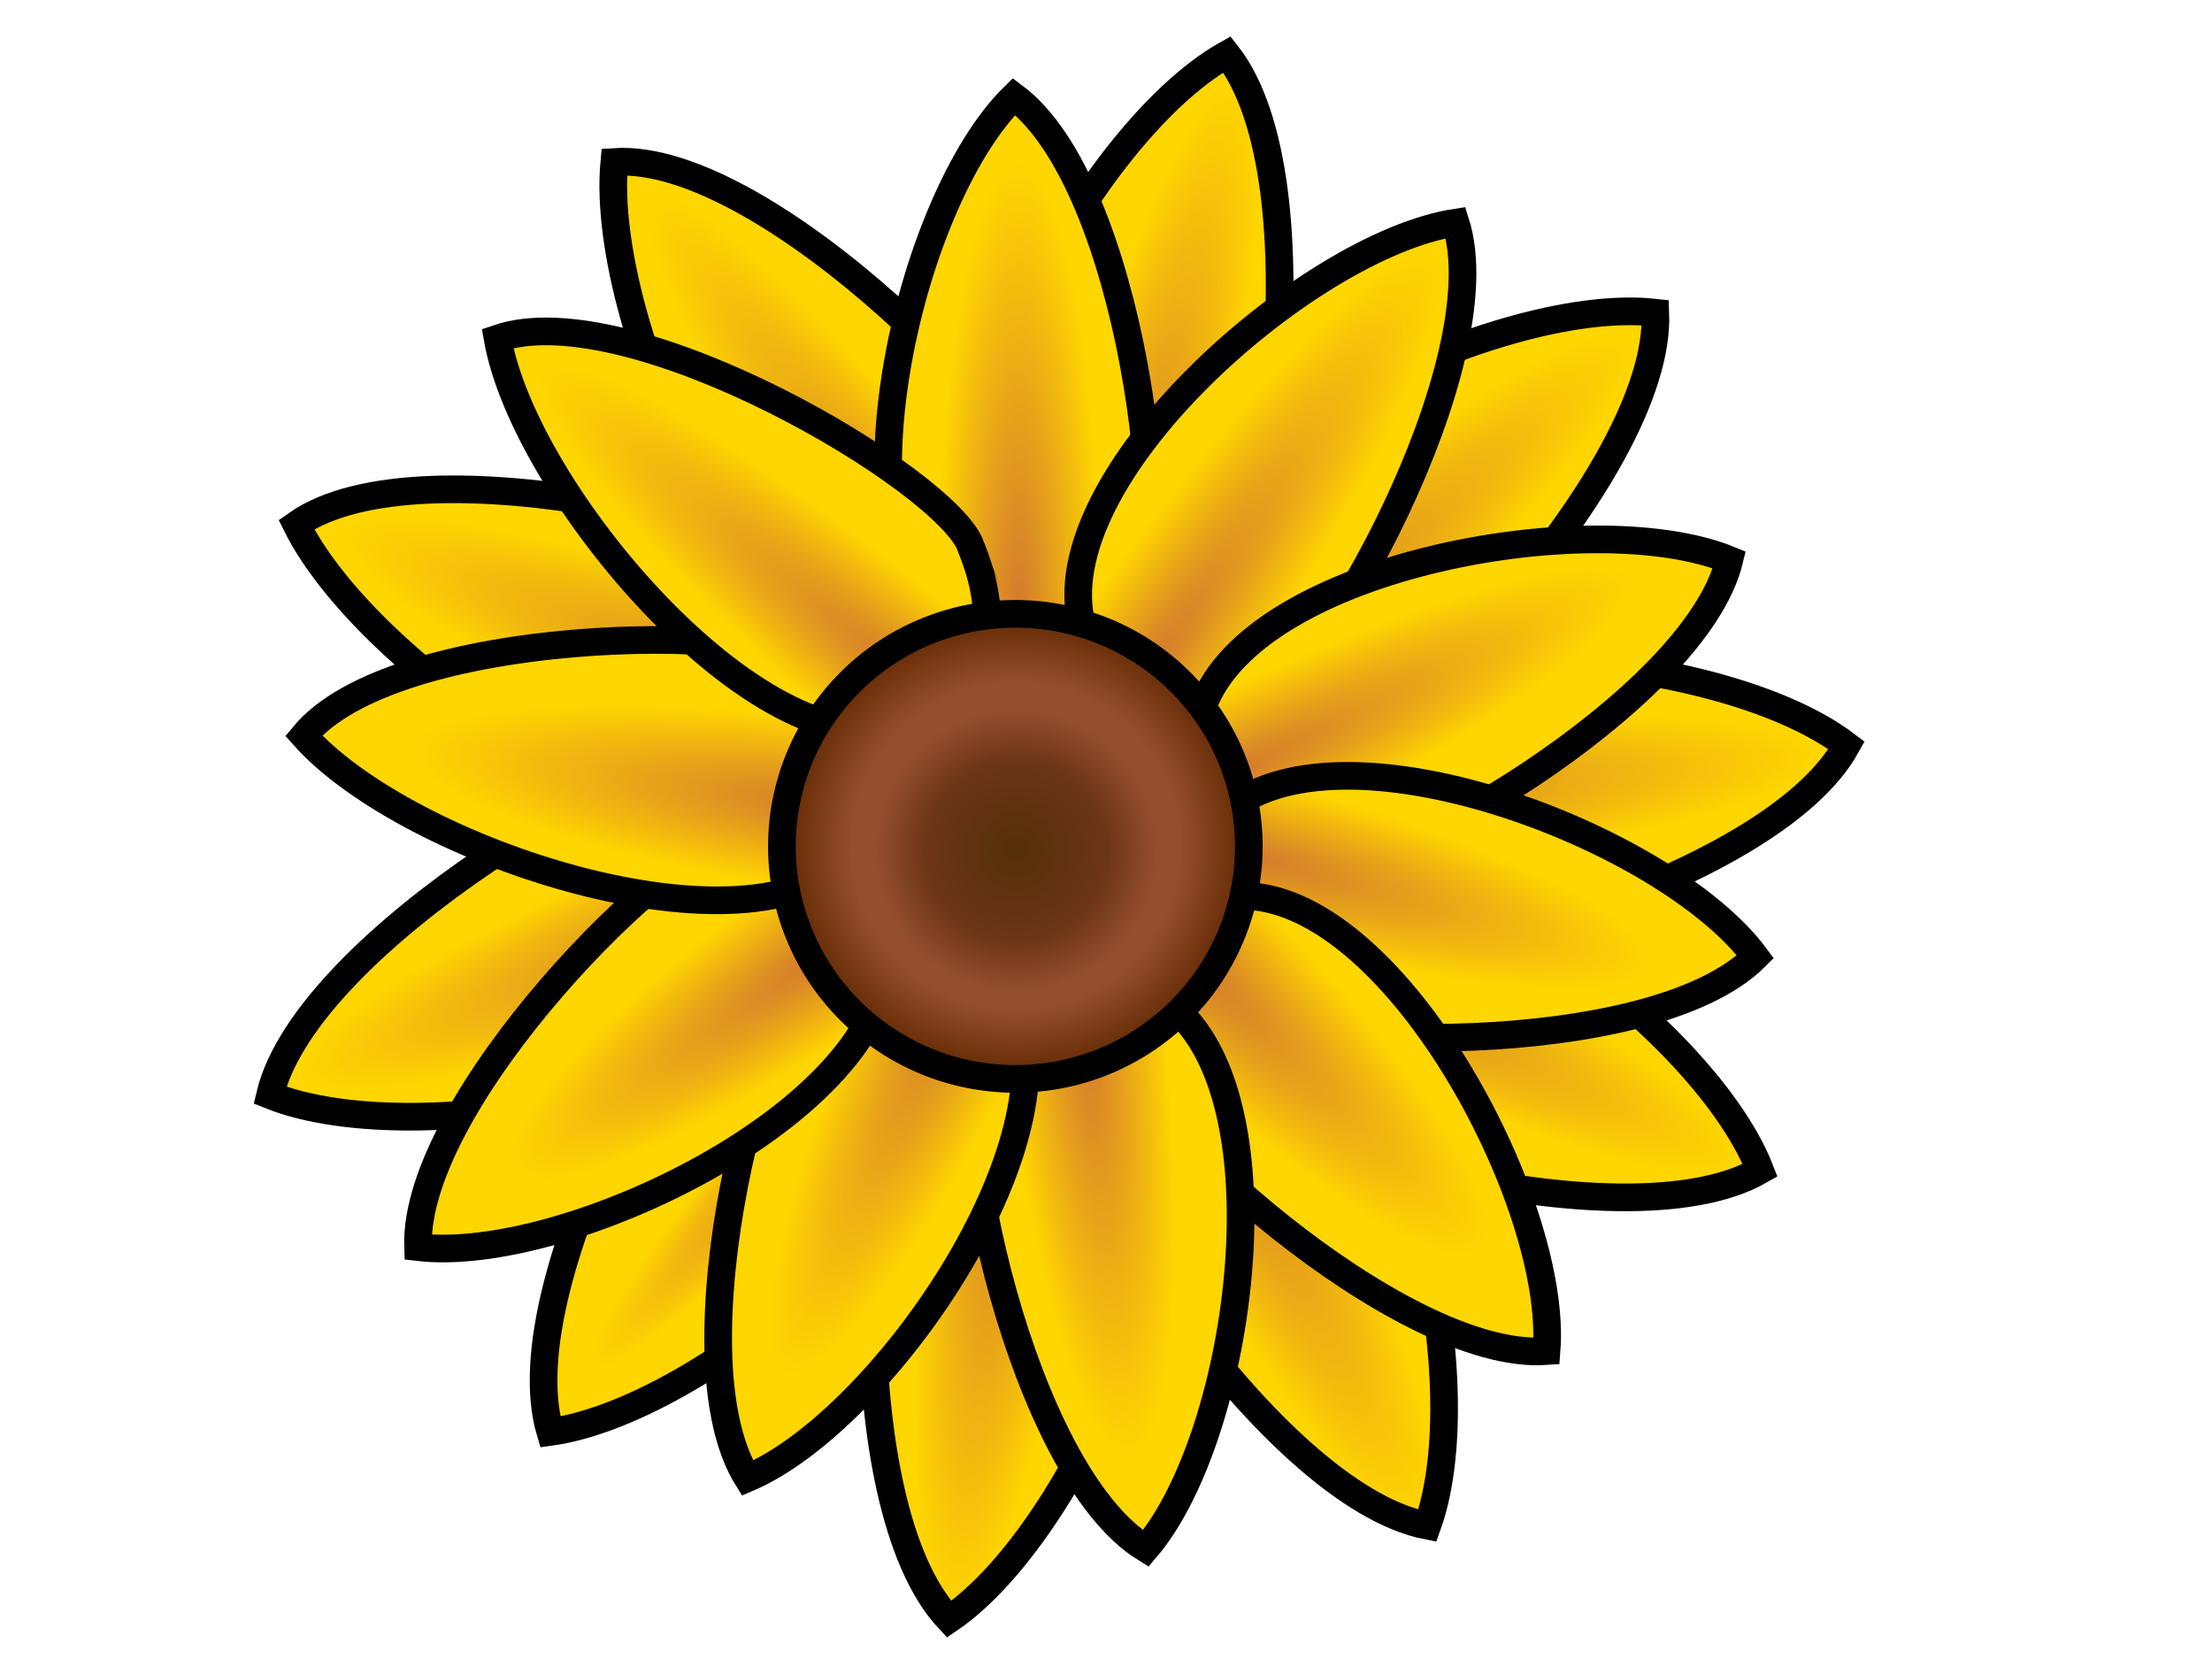
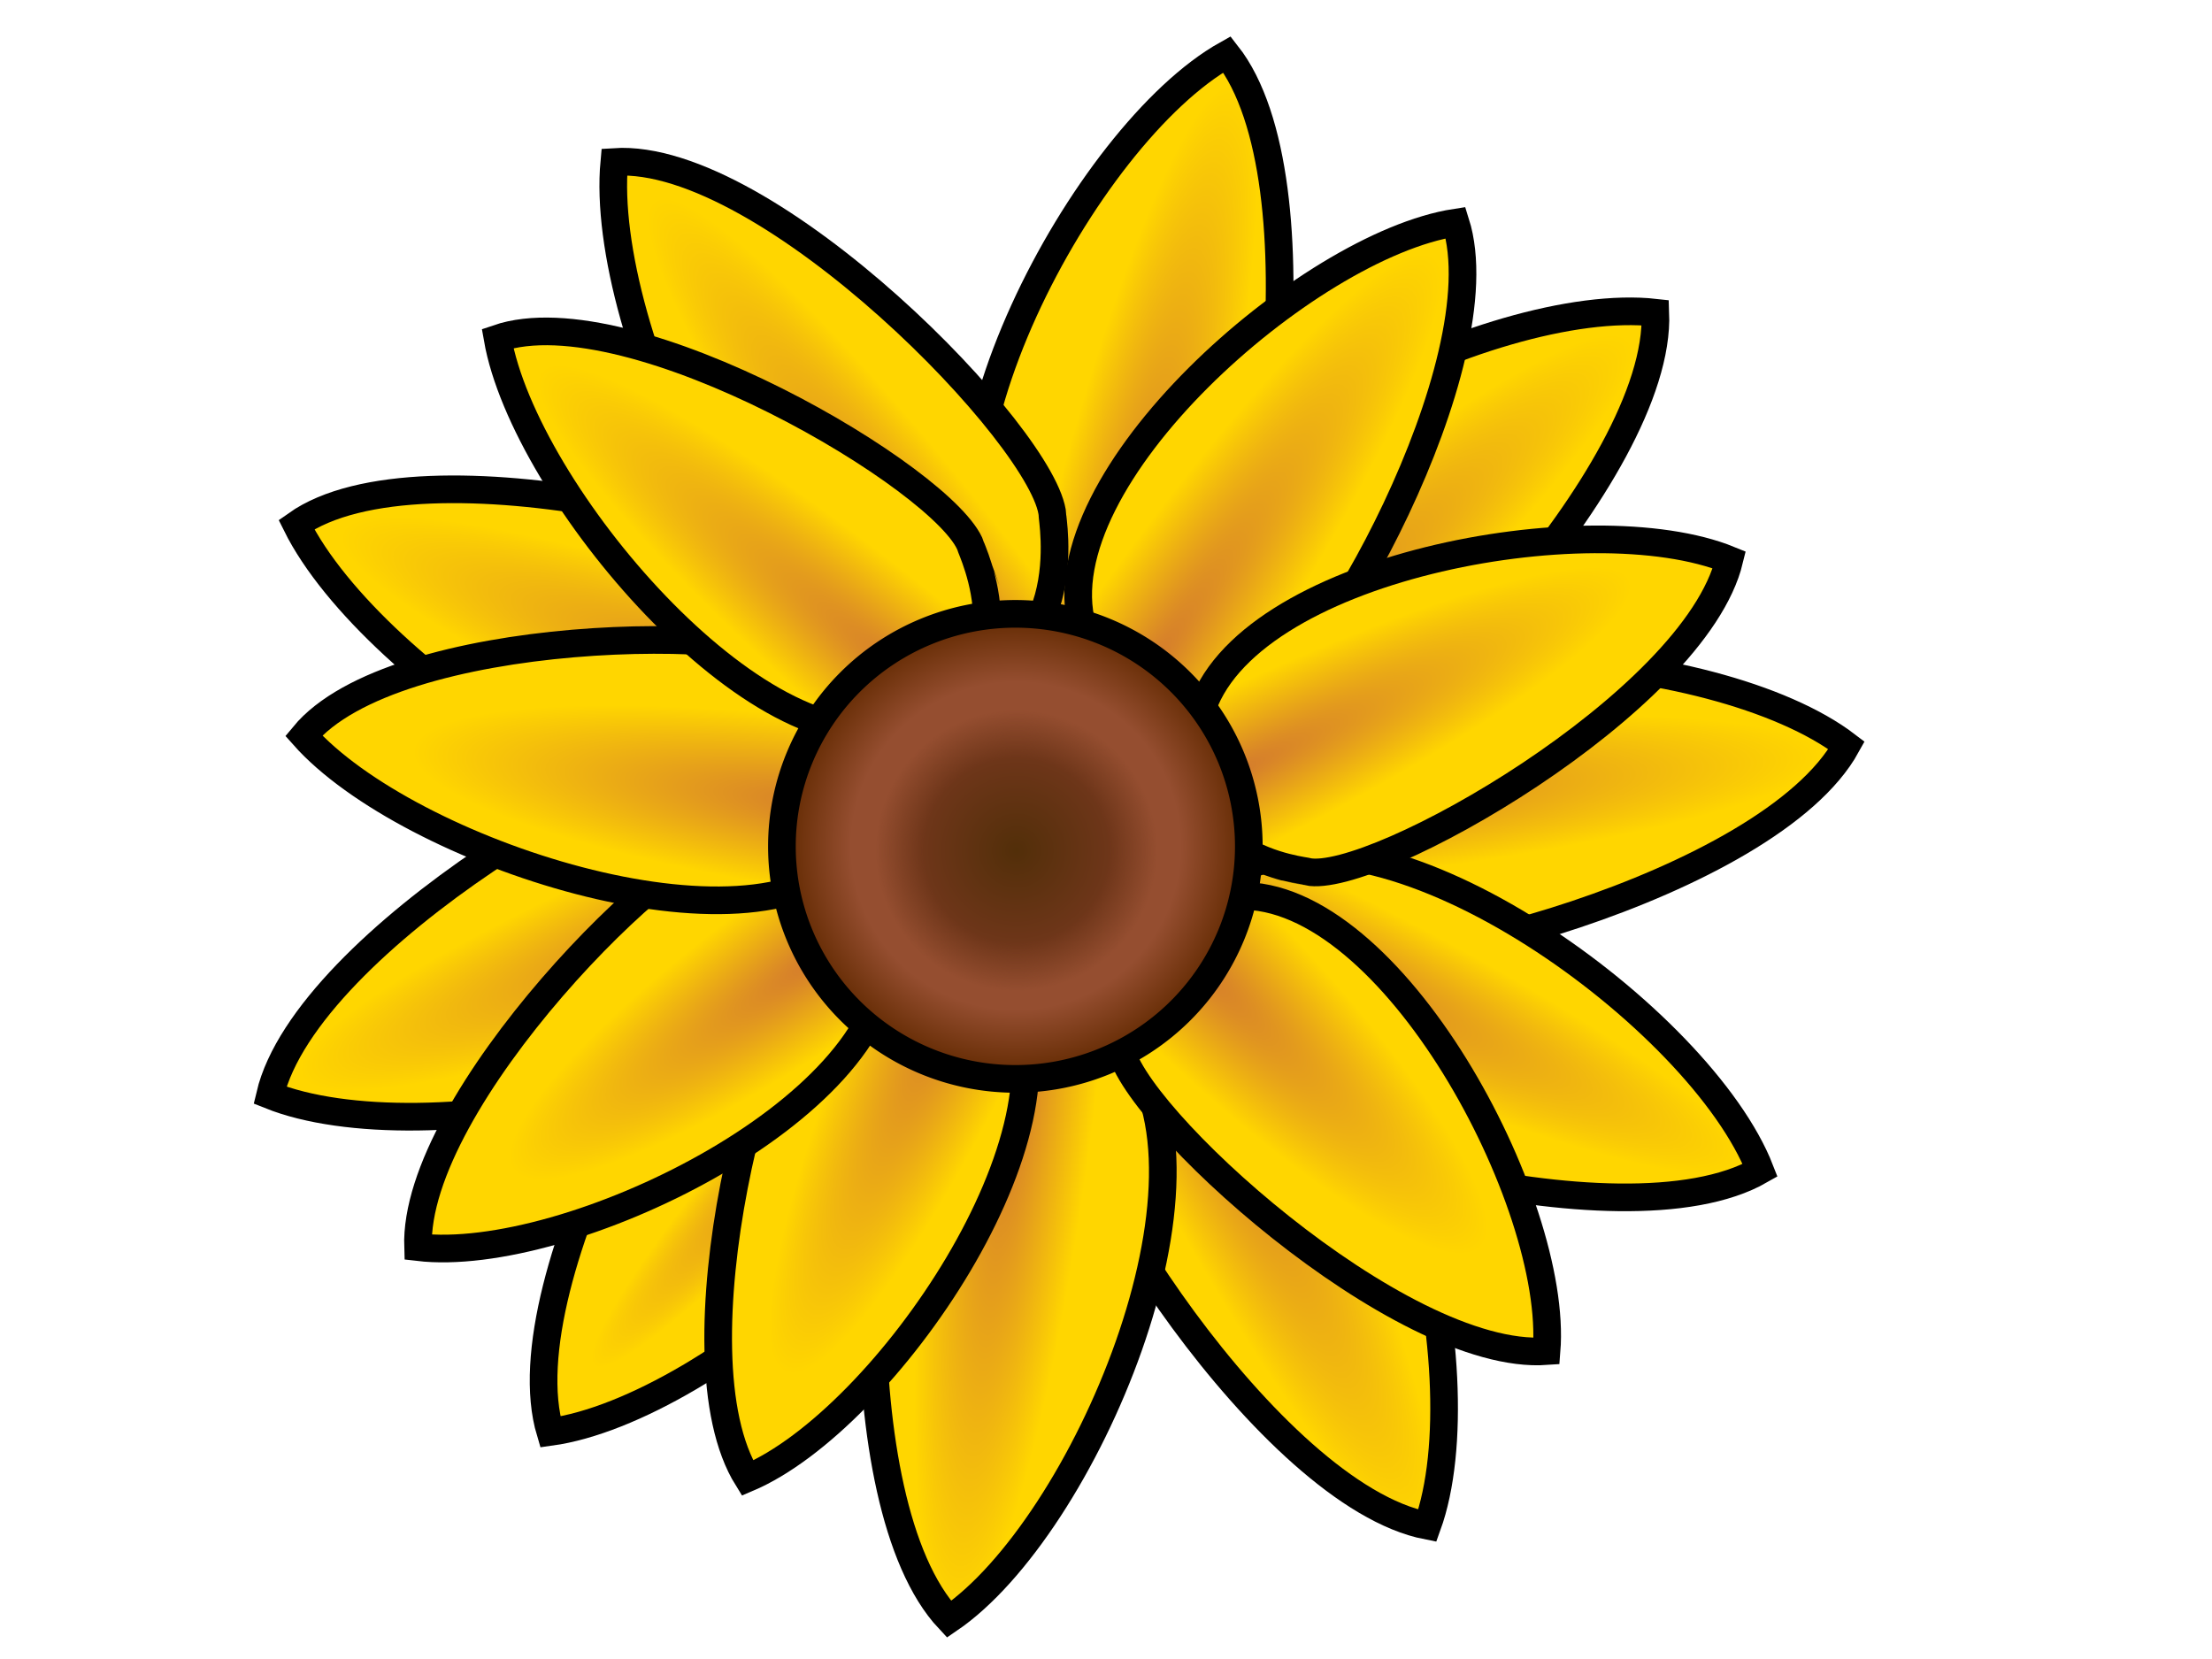
<svg xmlns="http://www.w3.org/2000/svg" xmlns:xlink="http://www.w3.org/1999/xlink" width="640" height="480">
  <defs>
    <linearGradient id="linearGradient4827">
      <stop stop-color="#d2772f" offset="0" id="stop4829" />
      <stop stop-color="#ffd600" offset="1" id="stop4831" />
    </linearGradient>
    <linearGradient id="linearGradient3940">
      <stop stop-color="#954e30" offset="0" id="stop3942" />
      <stop stop-color="#954e30" offset="0.705" id="stop3950" />
      <stop stop-color="#612900" offset="1" id="stop3944" />
    </linearGradient>
    <linearGradient id="linearGradient3930">
      <stop stop-color="#432700" offset="0" id="stop3932" />
      <stop stop-color="#653014" offset="0.659" id="stop3938" />
      <stop stop-color="#653014" stop-opacity="0" offset="1" id="stop3934" />
    </linearGradient>
    <radialGradient xlink:href="#linearGradient4827" r="68.087" id="radialGradient8263" gradientUnits="userSpaceOnUse" gradientTransform="matrix(0.339, 0.079, -0.54, 2.311, 307.986, -399.55)" fy="237.436" fx="414.511" cy="237.436" cx="414.511" />
    <radialGradient xlink:href="#linearGradient4827" r="68.087" id="radialGradient8265" gradientUnits="userSpaceOnUse" gradientTransform="matrix(0.244, 0.273, -1.832, 1.622, 684.452, -313.945)" fy="245.268" fx="457.127" cy="245.268" cx="457.127" />
    <radialGradient xlink:href="#linearGradient4827" r="68.087" id="radialGradient8267" gradientUnits="userSpaceOnUse" gradientTransform="matrix(0.032, 0.335, -2.445, 0.232, 975.818, 15.378)" fy="257.953" fx="475.151" cy="257.953" cx="475.151" />
    <radialGradient xlink:href="#linearGradient4827" r="68.087" id="radialGradient8269" gradientUnits="userSpaceOnUse" gradientTransform="matrix(-0.146, 0.305, -2.102, -0.997, 992.19, 376.93)" fy="265.074" fx="511.642" cy="265.074" cx="511.642" />
    <radialGradient xlink:href="#linearGradient4827" r="68.087" id="radialGradient8271" gradientUnits="userSpaceOnUse" gradientTransform="matrix(-0.343, 0.168, -1.059, -2.139, 792.791, 809.034)" fy="276.437" fx="468.265" cy="276.437" cx="468.265" />
    <radialGradient xlink:href="#linearGradient4827" r="68.087" id="radialGradient8273" gradientUnits="userSpaceOnUse" gradientTransform="matrix(-0.342, -0.04, 0.273, -2.327, 364.733, 991.902)" fy="285.34" fx="433.624" cy="285.34" cx="433.624" />
    <radialGradient xlink:href="#linearGradient4827" r="113.706" id="radialGradient8275" gradientUnits="userSpaceOnUse" gradientTransform="matrix(-0.709, 0.789, -0.093, -0.083, 489.274, 140.182)" fy="527.492" fx="265.037" cy="527.492" cx="265.037" />
    <radialGradient xlink:href="#linearGradient4827" r="68.087" id="radialGradient8277" gradientUnits="userSpaceOnUse" gradientTransform="matrix(-0.128, -0.328, 2.068, -0.804, -321.128, 585.248)" fy="284.315" fx="305.499" cy="284.315" cx="305.499" />
    <radialGradient xlink:href="#linearGradient4827" r="68.087" id="radialGradient8279" gradientUnits="userSpaceOnUse" gradientTransform="matrix(0.13, -0.344, 2.247, 0.842, -384.683, 98.708)" fy="264.667" fx="320.551" cy="264.667" cx="320.551" />
    <radialGradient xlink:href="#linearGradient4827" r="68.087" id="radialGradient8281" gradientUnits="userSpaceOnUse" gradientTransform="matrix(0.282, -0.208, 1.445, 1.94, -174.593, -228.785)" fy="252.698" fx="343.864" cy="252.698" cx="343.864" />
    <radialGradient xlink:href="#linearGradient4827" r="68.087" id="radialGradient8283" gradientUnits="userSpaceOnUse" gradientTransform="matrix(0.348, -3.3857e-09, 1.92145e-08, 1.961, 176.003, -283.67)" fy="236.624" fx="341.054" cy="236.624" cx="341.054" />
    <radialGradient xlink:href="#linearGradient4827" r="68.087" id="radialGradient8285" gradientUnits="userSpaceOnUse" gradientTransform="matrix(0.303, 0.207, -1.268, 1.845, 519.284, -337.968)" fy="246.37" fx="401.054" cy="246.37" cx="401.054" />
    <radialGradient xlink:href="#linearGradient4827" r="68.087" id="radialGradient8287" gradientUnits="userSpaceOnUse" gradientTransform="matrix(0.149, 0.302, -1.764, 0.863, 744.575, -131.839)" fy="260.177" fx="442.483" cy="260.177" cx="442.483" />
    <radialGradient xlink:href="#linearGradient4827" r="68.087" id="radialGradient8289" gradientUnits="userSpaceOnUse" gradientTransform="matrix(-0.089, 0.326, -1.785, -0.483, 879.017, 229.787)" fy="270.33" fx="451.054" cy="270.33" cx="451.054" />
    <radialGradient xlink:href="#linearGradient4827" r="68.087" id="radialGradient8291" gradientUnits="userSpaceOnUse" gradientTransform="matrix(-0.27, 0.269, -1.282, -1.277, 820.472, 523.382)" fy="284.543" fx="423.911" cy="284.543" cx="423.911" />
    <radialGradient xlink:href="#linearGradient4827" r="68.087" id="radialGradient8293" gradientUnits="userSpaceOnUse" gradientTransform="matrix(-0.342, 0.035, -0.197, -1.897, 498.947, 836.906)" fy="293.884" fx="373.911" cy="293.884" cx="373.911" />
    <radialGradient xlink:href="#linearGradient4827" r="68.087" id="radialGradient8295" gradientUnits="userSpaceOnUse" gradientTransform="matrix(-0.331, -0.148, 0.794, -1.759, 158.732, 827.648)" fy="286.168" fx="316.768" cy="286.168" cx="316.768" />
    <radialGradient xlink:href="#linearGradient4827" r="68.087" id="radialGradient8297" gradientUnits="userSpaceOnUse" gradientTransform="matrix(-0.203, -0.288, 1.352, -0.944, -94.807, 613.03)" fy="284.543" fx="243.911" cy="284.543" cx="243.911" />
    <radialGradient xlink:href="#linearGradient4827" r="68.087" id="radialGradient8299" gradientUnits="userSpaceOnUse" gradientTransform="matrix(0.05, -0.364, 1.883, 0.257, -262.808, 259.894)" fy="264.238" fx="256.768" cy="264.238" cx="256.768" />
    <radialGradient xlink:href="#linearGradient4827" r="68.087" id="radialGradient8301" gradientUnits="userSpaceOnUse" gradientTransform="matrix(0.227, -0.267, 1.68, 1.414, -214.88, -75.599)" fy="250.856" fx="283.479" cy="250.856" cx="283.479" />
    <radialGradient gradientTransform="matrix(0.56, 0, 0, 0.557, 103.931, 17.851)" xlink:href="#linearGradient3940" r="120.714" id="radialGradient8303" gradientUnits="userSpaceOnUse" fy="407.362" fx="339.286" cy="407.362" cx="339.286" />
    <radialGradient gradientTransform="matrix(0.839, 0, 0, 0.836, 4.012, -98.65)" xlink:href="#linearGradient3930" r="48.571" id="radialGradient8305" gradientUnits="userSpaceOnUse" fy="412.362" fx="345.714" cy="412.362" cx="345.714" />
  </defs>
  <g>
    <title>Layer 1</title>
    <g display="inline" id="layer1" />
    <g display="inline" id="layer2">
      <g id="g8238">
        <path fill="url(#radialGradient8263)" fill-rule="evenodd" stroke="#000000" stroke-width="8" stroke-miterlimit="4" id="path5787" d="m349.744,180.681c16.34,-13.566 33.901,-128.495 5.251,-164.955c-41.272,23.078 -93.566,121.279 -65.401,160.375c28.165,39.096 60.378,3.743 60.149,4.58z" />
        <path fill="url(#radialGradient8265)" fill-rule="evenodd" stroke="#000000" stroke-width="8" stroke-miterlimit="4" id="path5789" d="m377.935,221.292c21.219,-1.503 102.878,-84.565 101.01,-130.826c-47.033,-5.283 -147.072,43.992 -147.142,92.11c-0.071,48.119 46.809,38.169 46.133,38.716z" />
        <path fill="url(#radialGradient8267)" fill-rule="evenodd" stroke="#000000" stroke-width="8" stroke-miterlimit="4" id="path5791" d="m379.989,275.837c18.956,9.615 131.931,-19.585 154.29,-60.175c-37.556,-28.692 -148.777,-37.881 -173.759,3.305c-24.982,41.186 20.332,56.749 19.469,56.87z" />
        <path fill="url(#radialGradient8269)" fill-rule="evenodd" stroke="#000000" stroke-width="8" stroke-miterlimit="4" id="path5793" d="m346.076,310.055c11.166,18.034 122.899,51.643 163.196,28.565c-17.085,-43.965 -107.268,-109.447 -150.116,-87.221c-42.848,22.227 -12.28,59 -13.08,58.656z" />
        <path fill="url(#radialGradient8271)" fill-rule="evenodd" stroke="#000000" stroke-width="8" stroke-miterlimit="4" id="path5795" d="m308.561,313.289c-3.443,20.909 58.787,119.259 104.405,128.155c16.046,-44.352 -8.93,-152.691 -55.913,-163.896c-46.983,-11.205 -48.114,36.524 -48.492,35.741z" />
        <path fill="url(#radialGradient8273)" fill-rule="evenodd" stroke="#000000" stroke-width="8" stroke-miterlimit="4" id="path5797" d="m265.29,303.745c-15.082,14.942 -22.452,130.962 9.299,164.778c39.08,-26.596 82.522,-128.988 51.022,-165.472c-31.5,-36.484 -60.475,1.548 -60.321,0.694z" />
        <path fill="url(#radialGradient8275)" fill-rule="evenodd" stroke="#000000" stroke-width="8" stroke-miterlimit="4" id="path5799" d="m224.599,262.662c-20.186,6.684 -78.68,107.284 -65.38,151.647c46.884,-6.469 131.576,-78.86 119.694,-125.501c-11.882,-46.641 -54.834,-25.45 -54.314,-26.146z" />
        <path fill="url(#radialGradient8277)" fill-rule="evenodd" stroke="#000000" stroke-width="8" stroke-miterlimit="4" id="path5801" d="m210.584,217.738c-20.849,-4.206 -121.844,54.065 -132.471,99.138c43.899,17.625 153.527,-3.194 166.521,-49.539c12.994,-46.346 -34.849,-49.252 -34.051,-49.598z" />
        <path fill="url(#radialGradient8279)" fill-rule="evenodd" stroke="#000000" stroke-width="8" stroke-miterlimit="4" id="path5803" d="m247.573,172.73c-13.016,-17.902 -125.502,-46.635 -161.814,-20.947c21.896,44.159 117.326,106.634 156.216,81.688c38.89,-24.946 4.78,-61.052 5.598,-60.741z" />
        <path fill="url(#radialGradient8281)" fill-rule="evenodd" stroke="#000000" stroke-width="8" stroke-miterlimit="4" id="path5805" d="m304.541,149.145c-1.669,-22.041 -82.363,-105.218 -126.805,-102.289c-4.58,49.039 43.836,152.055 90.083,151.103c46.247,-0.951 36.189,-49.506 36.721,-48.814z" />
        <g stroke="#000000" stroke-width="8" stroke-miterlimit="4" display="inline" id="g5773">
-           <path fill="url(#radialGradient8283)" fill-rule="evenodd" stroke="#000000" stroke-width="8" stroke-miterlimit="4" id="path3952" d="m328.548,175.217c11.191,-15.923 -1.007,-121.875 -35.171,-147.292c-30.967,30.315 -53.556,129.776 -19.184,157.642c34.372,27.866 54.356,-11.146 54.356,-10.35z" />
          <path fill="url(#radialGradient8285)" fill-rule="evenodd" stroke="#000000" stroke-width="8" stroke-miterlimit="4" id="path5715" d="m363.309,204.419c18.422,-6.412 70.664,-99.503 57.842,-140.01c-42.914,6.586 -119.583,74.167 -108.029,116.784c11.553,42.616 50.654,22.581 50.187,23.227z" />
          <path fill="url(#radialGradient8287)" fill-rule="evenodd" stroke="#000000" stroke-width="8" stroke-miterlimit="4" id="path5719" d="m378.294,252.215c19.103,3.972 112.07,-48.934 122.066,-90.223c-40.174,-16.407 -140.856,2.094 -153.03,44.539c-12.174,42.445 31.699,45.371 30.964,45.684z" />
-           <path fill="url(#radialGradient8289)" fill-rule="evenodd" stroke="#000000" stroke-width="8" stroke-miterlimit="4" id="path5723" d="m356.532,290.63c14.239,13.291 121.268,16.286 151.372,-13.795c-25.739,-34.83 -121.385,-71.204 -153.952,-41.265c-32.568,29.939 3.371,55.173 2.58,55.06z" />
          <path fill="url(#radialGradient8291)" fill-rule="evenodd" stroke="#000000" stroke-width="8" stroke-miterlimit="4" id="path5727" d="m324.1,302.477c2,19.335 80.834,91.5 123.366,88.451c3.499,-43.107 -44.766,-133.039 -89.065,-131.706c-44.299,1.332 -33.778,43.857 -34.301,43.255z" />
-           <path fill="url(#radialGradient8293)" fill-rule="evenodd" stroke="#000000" stroke-width="8" stroke-miterlimit="4" id="path5731" d="m283.489,304.391c-9.745,16.84 11.738,121.317 48.01,143.65c28.177,-32.905 41.919,-133.956 5.225,-158.711c-36.694,-24.755 -53.164,15.853 -53.234,15.06z" />
          <path fill="url(#radialGradient8295)" fill-rule="evenodd" stroke="#000000" stroke-width="8" stroke-miterlimit="4" id="path5735" d="m237.547,277.765c-16.257,10.752 -43.756,113.821 -21.273,149.91c39.945,-16.955 97.447,-101.325 75.669,-139.77c-21.778,-38.445 -54.688,-9.399 -54.396,-10.14z" />
          <path fill="url(#radialGradient8297)" fill-rule="evenodd" stroke="#000000" stroke-width="8" stroke-miterlimit="4" id="path5739" d="m214.295,241.351c-19.473,1.269 -94.816,77.044 -93.344,119.491c43.119,5.09 135.146,-39.595 135.462,-83.737c0.316,-44.142 -42.741,-35.256 -42.118,-35.754z" />
          <path fill="url(#radialGradient8299)" fill-rule="evenodd" stroke="#000000" stroke-width="8" stroke-miterlimit="4" id="path5743" d="m236.176,192.647c-15.845,-12.731 -122.365,-11.23 -148.31,20.208c30.044,33.85 129.61,66.305 158.017,34.907c28.408,-31.398 -10.506,-55.194 -9.707,-55.114z" />
          <path fill="url(#radialGradient8301)" fill-rule="evenodd" stroke="#000000" stroke-width="8" stroke-miterlimit="4" id="path5747" d="m280.916,158.124c-6.798,-19.113 -98.316,-73.424 -136.952,-60.188c7.783,44.511 75.514,124.115 116.227,112.197c40.713,-11.918 20.087,-52.494 20.725,-52.009z" />
        </g>
        <path fill="url(#radialGradient8303)" fill-rule="evenodd" stroke="#000000" stroke-width="8" stroke-linecap="round" stroke-miterlimit="4" stroke-dashoffset="0" id="path1307" d="m361.321,244.882a67.545,67.276 0 1 1-135.09,0a67.545,67.276 0 1 1135.09,0z" />
        <path opacity="0.81" fill="url(#radialGradient8305)" fill-rule="evenodd" stroke-width="1.3" stroke-linecap="round" stroke-miterlimit="4" stroke-dashoffset="0" id="path2182" d="m334.943,246.077a40.767,40.605 0 1 1-81.534,0a40.767,40.605 0 1 181.534,0z" />
      </g>
    </g>
  </g>
</svg>